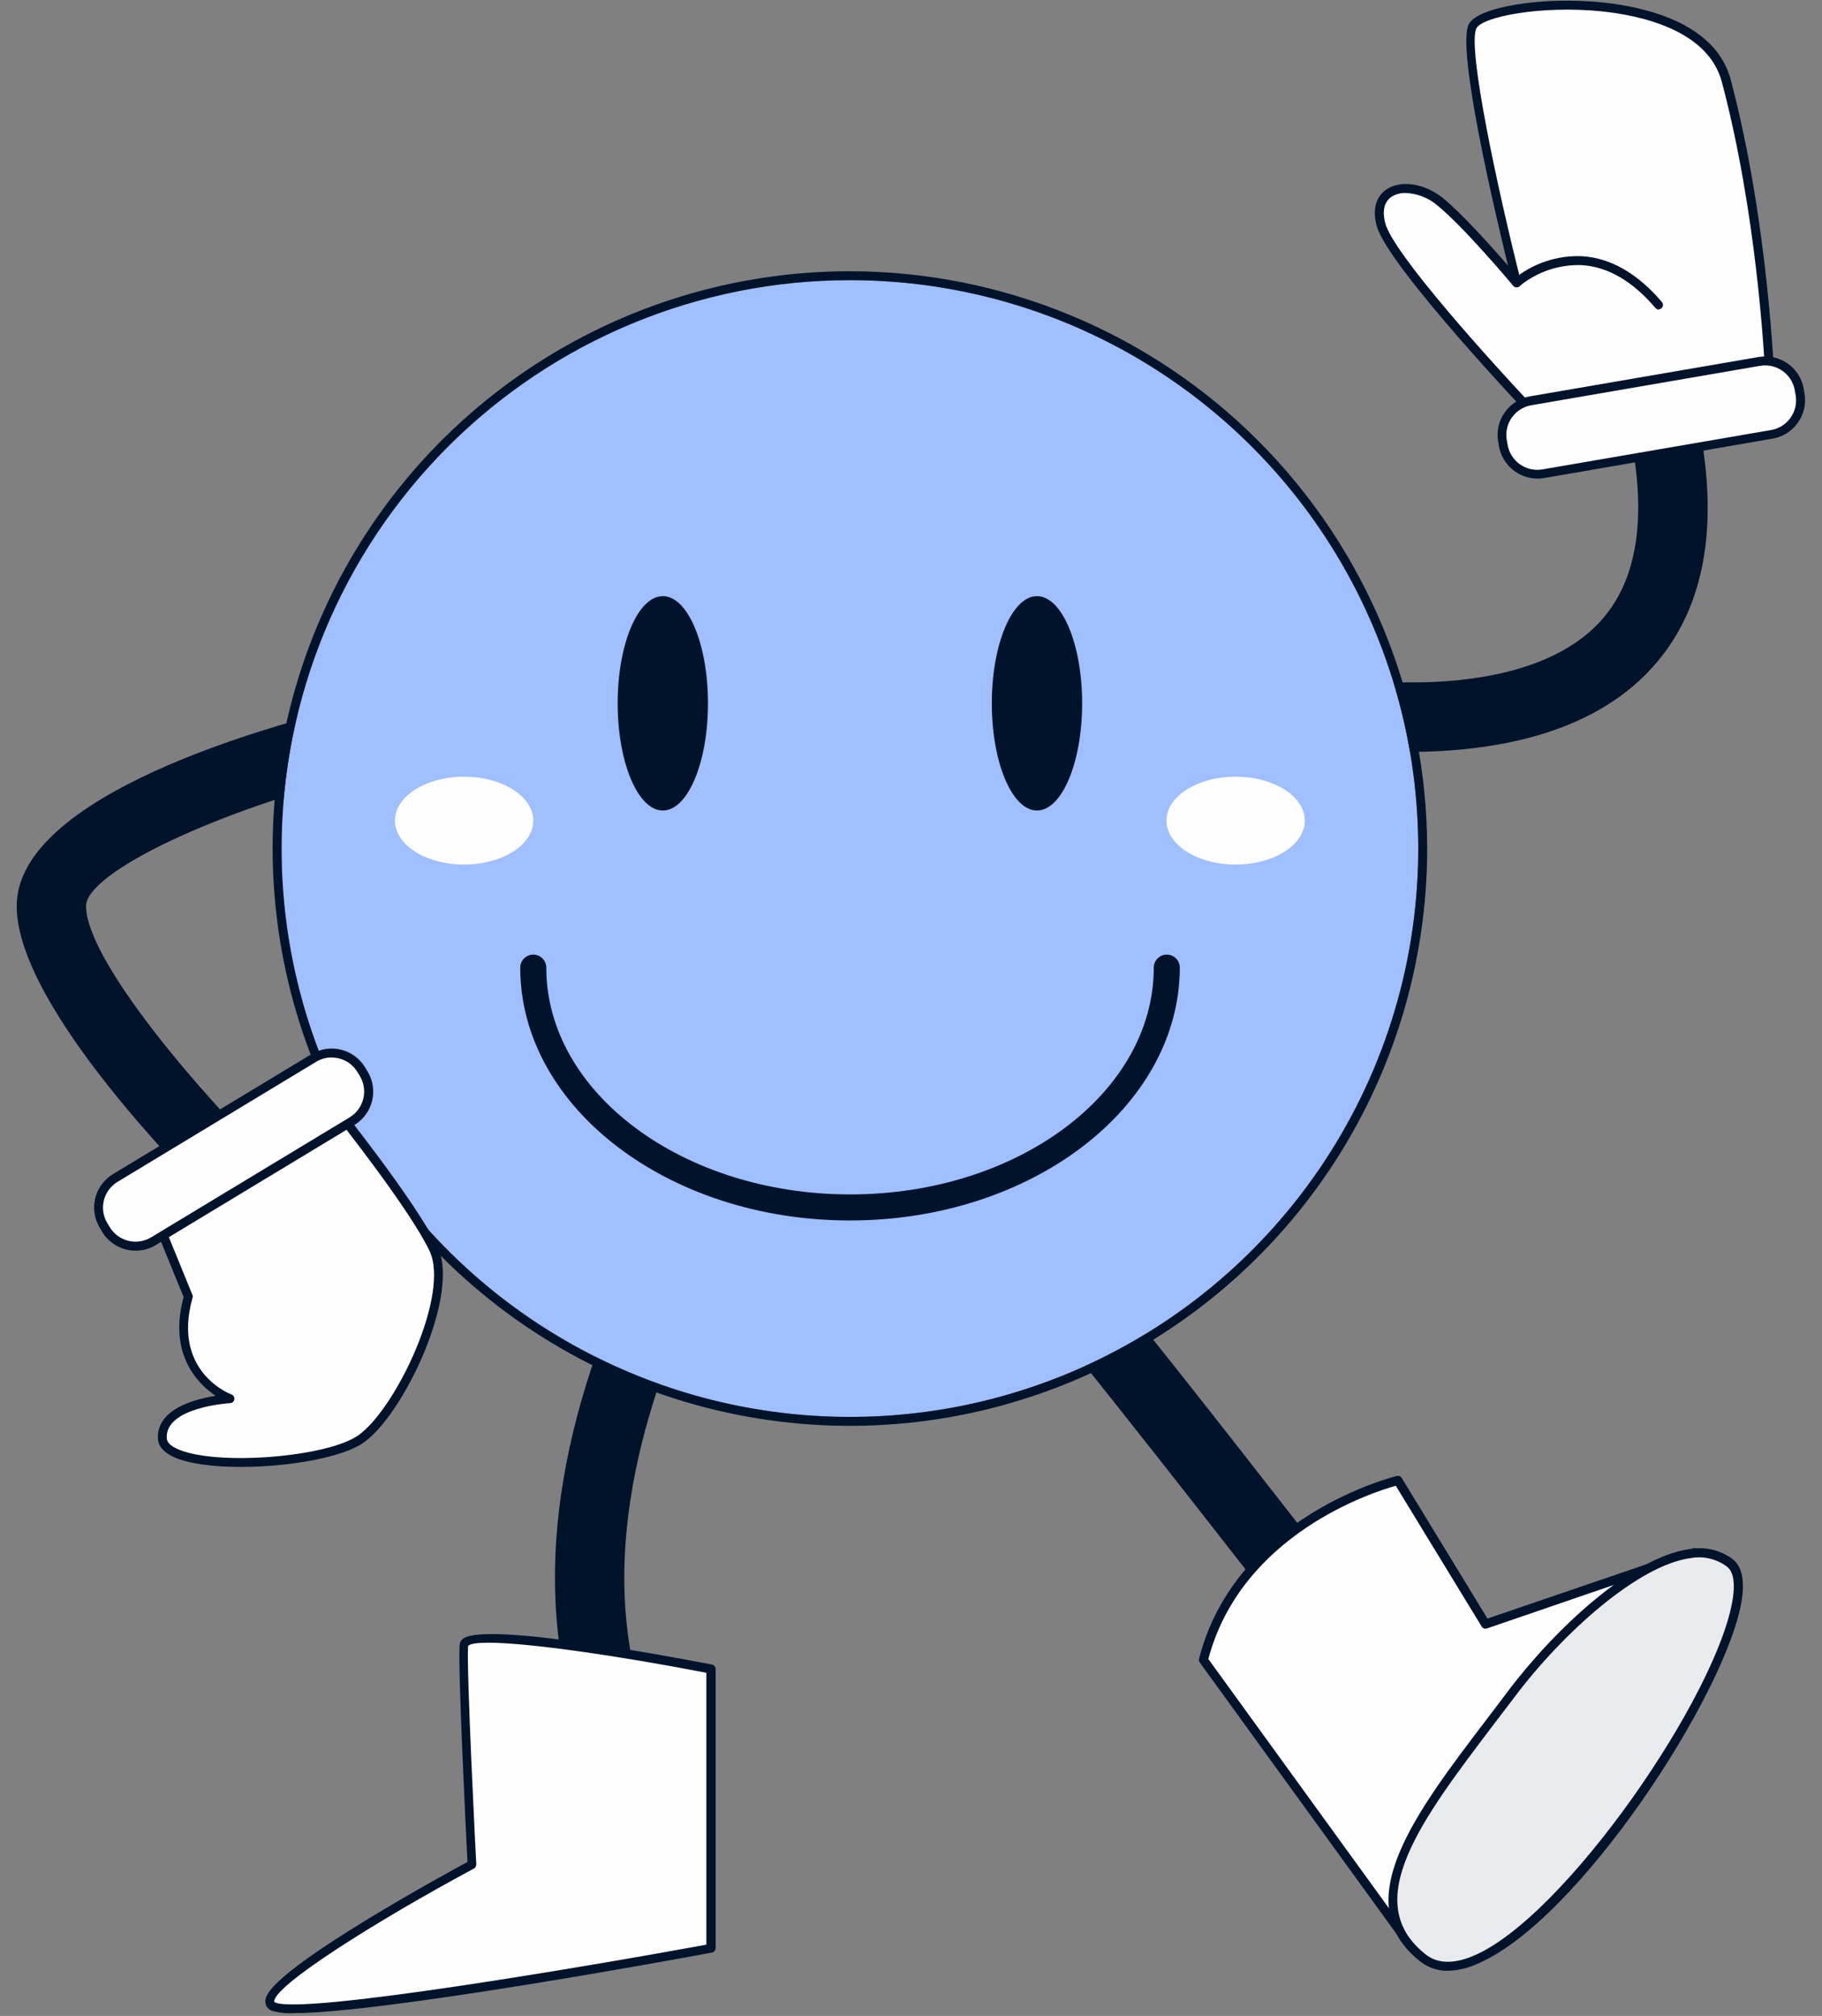
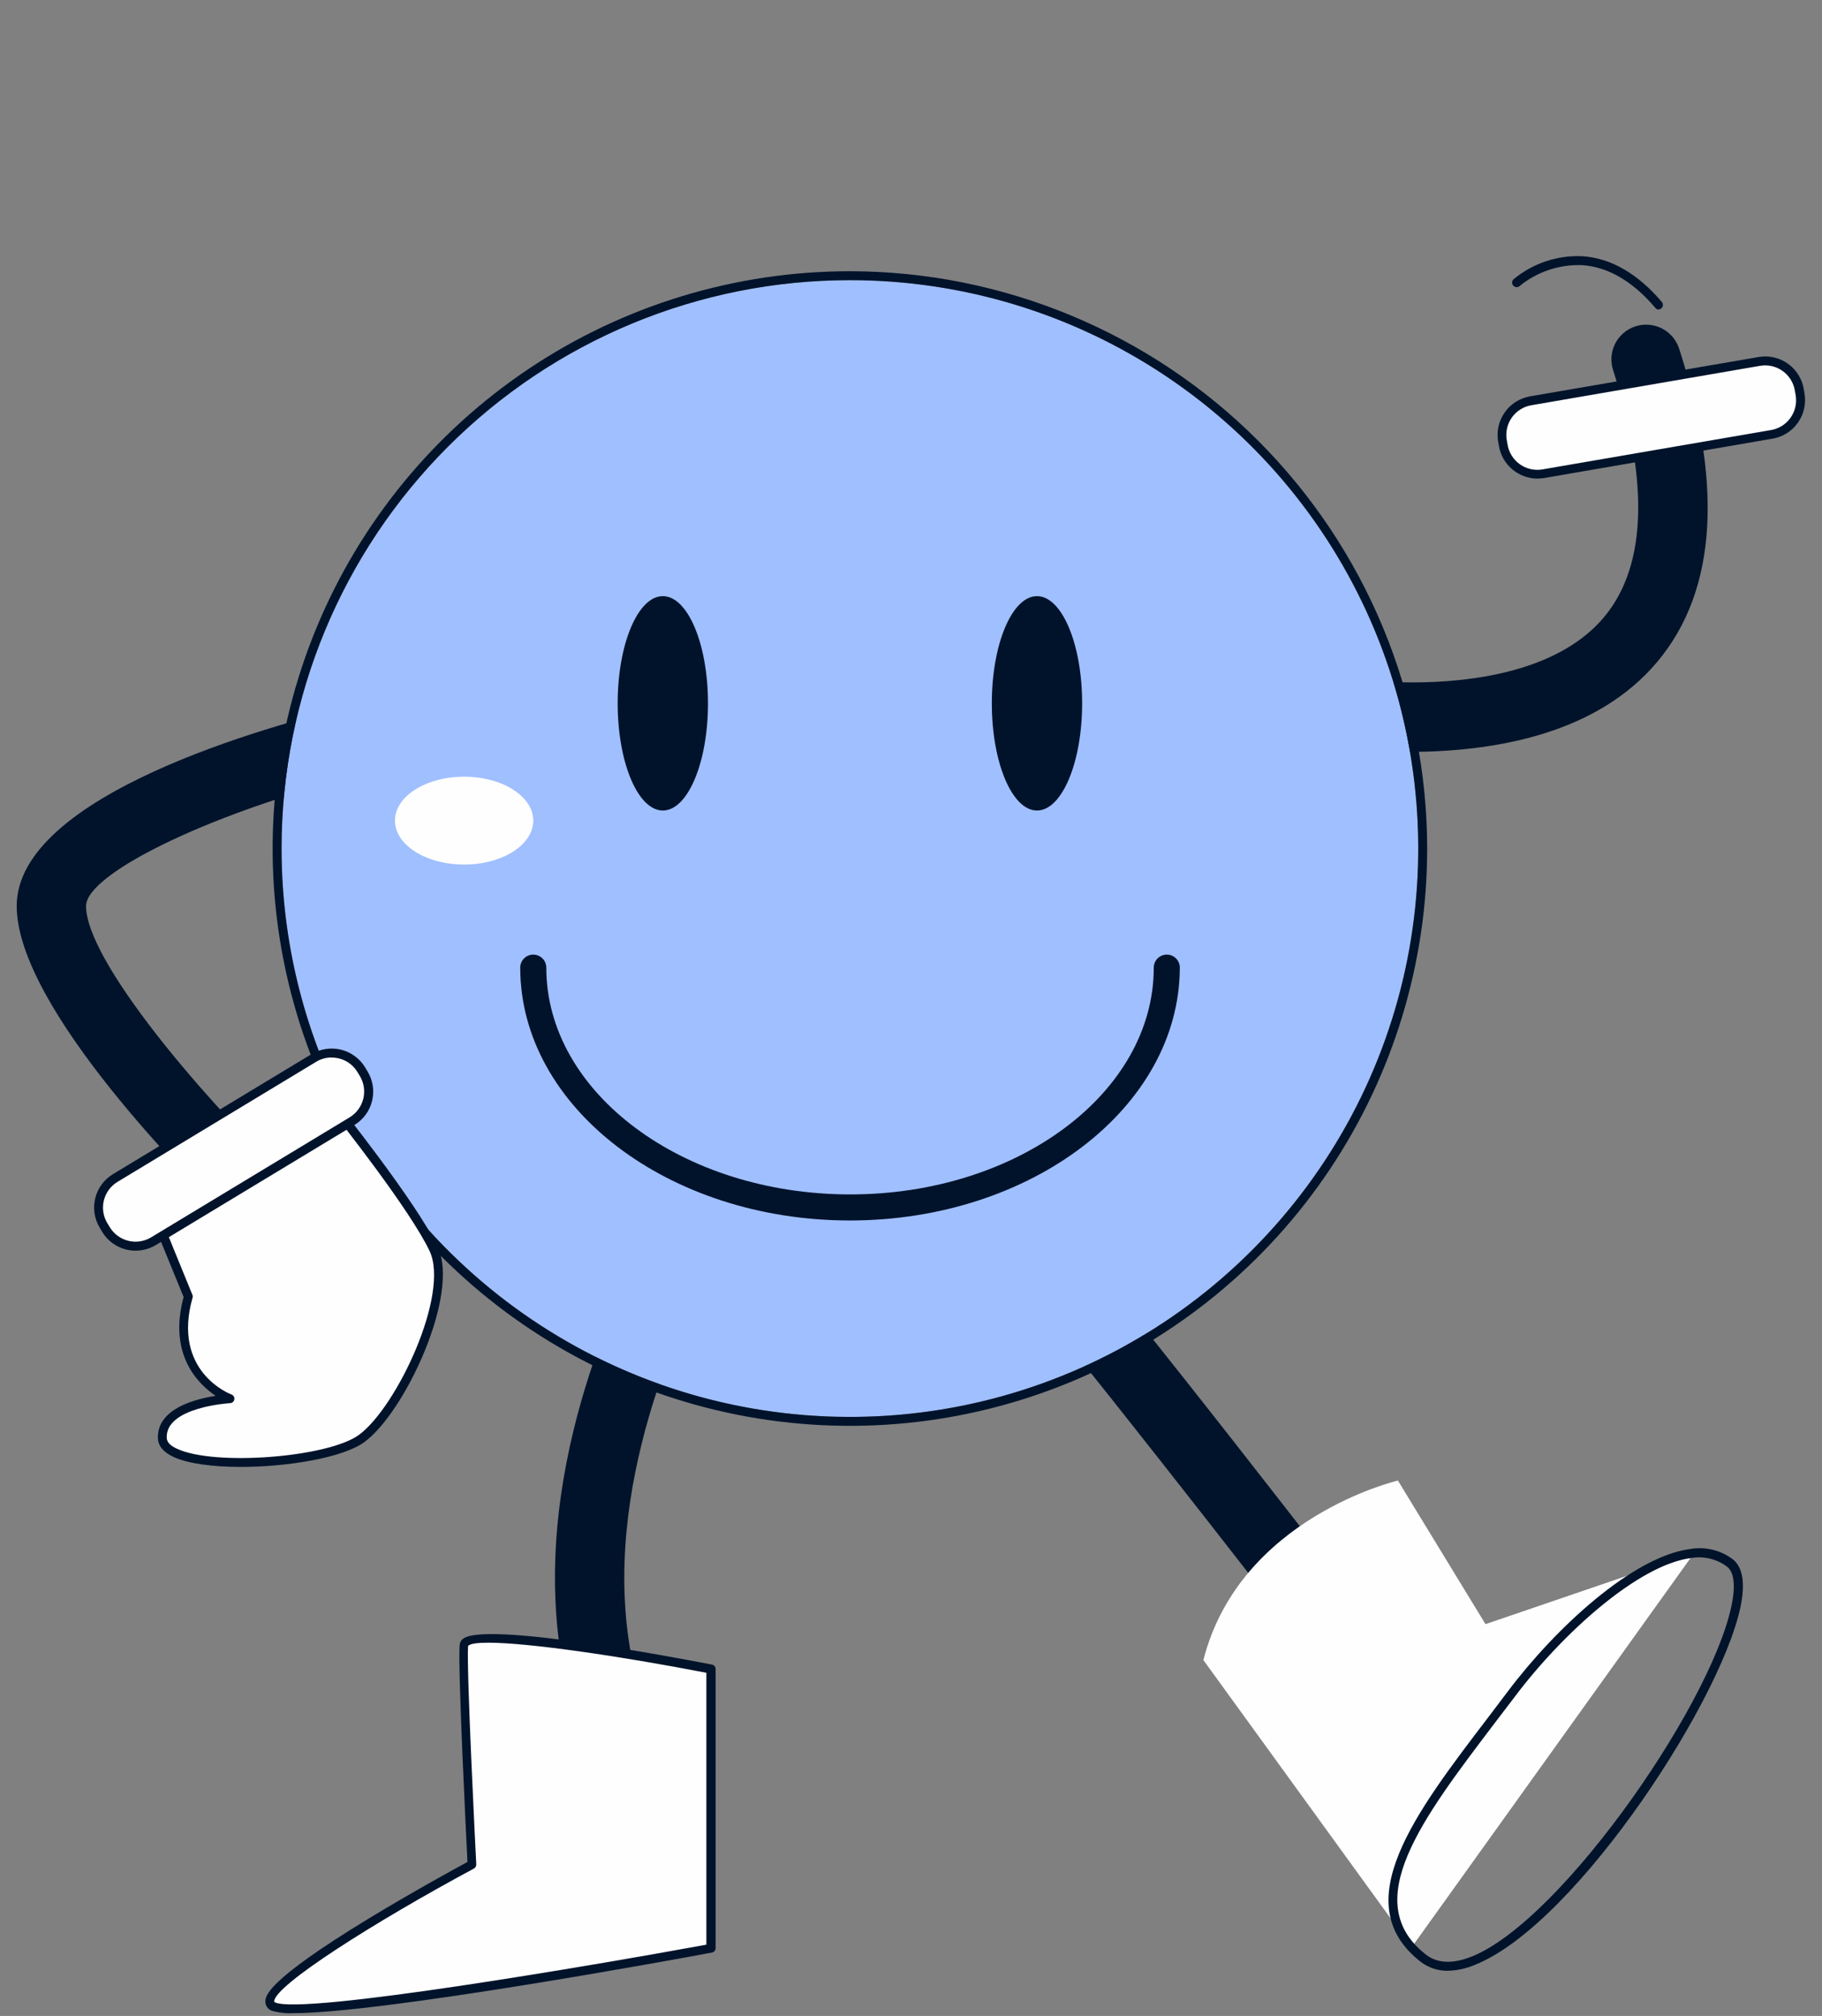
<svg xmlns="http://www.w3.org/2000/svg" width="94" height="104" viewBox="0 0 94 104" fill="none">
  <rect x="0" y="0" width="94" height="104" fill="#808080" stroke="none" />
  <path d="M69.659 86.808C69.383 86.808 69.11 86.745 68.863 86.623C68.615 86.501 68.399 86.323 68.232 86.104C64.369 81.038 54.395 68.341 53.332 67.224C52.996 66.921 52.786 66.501 52.746 66.049C52.706 65.598 52.838 65.148 53.116 64.79C53.394 64.432 53.797 64.192 54.244 64.119C54.692 64.046 55.15 64.144 55.528 64.395C56.587 65.122 70.939 83.746 71.083 83.915C71.37 84.294 71.496 84.77 71.432 85.241C71.369 85.712 71.121 86.139 70.744 86.427C70.434 86.671 70.053 86.805 69.659 86.808ZM53.358 67.24C53.403 67.28 53.452 67.316 53.502 67.349C53.452 67.315 53.404 67.279 53.358 67.24Z" fill="#00132B" />
  <path d="M72.651 38.789C70.21 38.785 67.776 38.53 65.387 38.027C64.924 37.919 64.523 37.632 64.272 37.229C64.02 36.825 63.94 36.338 64.048 35.875C64.156 35.412 64.443 35.011 64.846 34.76C65.25 34.509 65.737 34.428 66.2 34.536C68.393 34.986 70.626 35.21 72.865 35.205C75.985 35.205 80.203 34.629 82.558 32.062C84.913 29.496 85.156 25.134 83.237 19.138C83.157 18.912 83.123 18.672 83.137 18.433C83.152 18.193 83.214 17.959 83.32 17.744C83.427 17.53 83.576 17.338 83.757 17.182C83.939 17.026 84.15 16.907 84.379 16.834C84.607 16.761 84.847 16.734 85.086 16.756C85.325 16.777 85.557 16.846 85.769 16.959C85.98 17.072 86.167 17.226 86.318 17.412C86.469 17.598 86.581 17.813 86.648 18.043C88.99 25.362 88.501 30.894 85.192 34.494C82.008 37.96 76.888 38.789 72.651 38.789Z" fill="#00132B" />
  <path d="M13.153 63.454C12.688 63.456 12.24 63.276 11.905 62.952C10.062 61.17 0.862 52.011 0.862 46.741C0.862 40.997 14.034 37.4 18.072 36.437C18.303 36.375 18.544 36.36 18.781 36.393C19.018 36.426 19.247 36.507 19.452 36.629C19.657 36.752 19.836 36.914 19.978 37.107C20.12 37.3 20.221 37.519 20.277 37.752C20.333 37.985 20.341 38.226 20.302 38.462C20.262 38.699 20.176 38.924 20.048 39.127C19.92 39.329 19.753 39.503 19.556 39.64C19.36 39.776 19.138 39.872 18.904 39.922C11.339 41.733 4.44 45 4.44 46.741C4.44 49.512 10.261 56.382 14.392 60.376C14.648 60.624 14.824 60.943 14.898 61.292C14.971 61.641 14.939 62.004 14.806 62.334C14.672 62.665 14.443 62.948 14.147 63.147C13.852 63.347 13.504 63.454 13.147 63.454H13.153Z" fill="#00132B" />
  <path d="M31.233 89.339C30.842 89.338 30.462 89.21 30.151 88.973C29.839 88.736 29.614 88.404 29.509 88.027C26.721 78.021 31.336 68.066 32.853 64.795C32.974 64.533 33.109 64.245 33.173 64.098C33.274 63.69 33.515 63.33 33.854 63.082C34.193 62.834 34.608 62.713 35.028 62.74C35.447 62.767 35.843 62.94 36.148 63.23C36.452 63.52 36.645 63.907 36.693 64.325C36.747 64.894 36.581 65.25 36.094 66.302C34.715 69.278 30.52 78.331 32.952 87.064C33.025 87.33 33.036 87.61 32.984 87.882C32.931 88.153 32.817 88.409 32.65 88.629C32.483 88.849 32.267 89.027 32.02 89.15C31.773 89.274 31.5 89.338 31.224 89.339H31.233Z" fill="#00132B" />
  <path d="M43.848 73.096C60.042 73.096 73.17 59.968 73.17 43.774C73.17 27.581 60.042 14.453 43.848 14.453C27.654 14.453 14.526 27.581 14.526 43.774C14.526 59.968 27.654 73.096 43.848 73.096Z" fill="#A0BFFF" />
  <path d="M43.848 14.453C49.647 14.453 55.316 16.172 60.138 19.394C64.96 22.616 68.718 27.196 70.938 32.553C73.157 37.911 73.737 43.807 72.606 49.495C71.475 55.183 68.682 60.407 64.581 64.508C60.481 68.609 55.256 71.401 49.568 72.533C43.88 73.664 37.985 73.083 32.627 70.864C27.269 68.645 22.69 64.886 19.468 60.065C16.246 55.243 14.526 49.574 14.526 43.774C14.526 35.998 17.616 28.54 23.114 23.041C28.613 17.542 36.071 14.453 43.848 14.453ZM43.848 13.992C37.957 13.992 32.199 15.739 27.302 19.011C22.404 22.284 18.587 26.935 16.332 32.377C14.078 37.819 13.489 43.807 14.638 49.585C15.787 55.362 18.623 60.669 22.788 64.834C26.954 68.999 32.26 71.835 38.038 72.984C43.815 74.134 49.803 73.544 55.245 71.29C60.687 69.036 65.338 65.218 68.611 60.321C71.883 55.423 73.63 49.665 73.63 43.774C73.622 35.878 70.481 28.308 64.898 22.724C59.314 17.141 51.744 14.001 43.848 13.992Z" fill="#00132B" />
  <path d="M34.197 41.813C35.483 41.813 36.526 39.337 36.526 36.283C36.526 33.229 35.483 30.754 34.197 30.754C32.91 30.754 31.867 33.229 31.867 36.283C31.867 39.337 32.91 41.813 34.197 41.813Z" fill="#00132B" />
  <path d="M53.499 41.813C54.786 41.813 55.829 39.337 55.829 36.283C55.829 33.229 54.786 30.754 53.499 30.754C52.213 30.754 51.17 33.229 51.17 36.283C51.17 39.337 52.213 41.813 53.499 41.813Z" fill="#00132B" />
  <path d="M43.848 62.962C34.472 62.962 26.84 57.112 26.84 49.918C26.84 49.74 26.911 49.569 27.037 49.443C27.163 49.317 27.334 49.246 27.512 49.246C27.69 49.246 27.861 49.317 27.987 49.443C28.113 49.569 28.184 49.74 28.184 49.918C28.184 56.37 35.224 61.618 43.864 61.618C52.504 61.618 59.525 56.37 59.525 49.918C59.525 49.74 59.595 49.569 59.721 49.443C59.847 49.317 60.018 49.246 60.197 49.246C60.375 49.246 60.546 49.317 60.672 49.443C60.798 49.569 60.869 49.74 60.869 49.918C60.853 57.112 53.224 62.962 43.848 62.962Z" fill="#00132B" />
-   <path d="M79.471 21.698C79.471 21.698 71.752 13.589 71.24 11.56C70.728 9.531 72.882 9.25 74.28 10.392C75.679 11.534 78.248 14.6 78.248 14.6C78.248 14.6 75.259 2.76 75.967 1.352C76.674 -0.056 87.711 -0.93 89.058 4.174C91.032 11.637 91.298 19.659 91.298 19.659L79.471 21.698Z" fill="#FEFEFE" />
-   <path d="M79.471 21.928C79.408 21.927 79.348 21.902 79.304 21.858C78.984 21.538 71.534 13.682 71.016 11.618C70.728 10.478 71.234 9.96 71.56 9.752C72.309 9.275 73.515 9.47 74.44 10.216C75.422 11.016 76.946 12.715 77.8 13.701C77.074 10.738 75.144 2.501 75.775 1.253C76.226 0.354 79.586 -0.194 82.683 0.126C84.818 0.35 88.514 1.16 89.294 4.12C91.253 11.522 91.534 19.573 91.55 19.656C91.553 19.712 91.534 19.766 91.499 19.809C91.464 19.852 91.414 19.881 91.359 19.89L79.519 21.928H79.471ZM72.52 9.957C72.271 9.949 72.024 10.012 71.81 10.139C71.422 10.386 71.301 10.856 71.464 11.502C71.851 13.045 76.875 18.629 79.554 21.448L91.074 19.467C91.016 18.187 90.613 10.933 88.834 4.232C88.123 1.544 84.635 0.792 82.619 0.584C79.467 0.264 76.463 0.878 76.171 1.458C75.682 2.418 77.275 9.813 78.469 14.533C78.484 14.584 78.48 14.639 78.458 14.688C78.437 14.737 78.399 14.777 78.352 14.801C78.304 14.825 78.249 14.832 78.197 14.821C78.145 14.809 78.099 14.78 78.066 14.738C78.04 14.706 75.506 11.682 74.133 10.578C73.679 10.197 73.112 9.979 72.52 9.957Z" fill="#00132B" />
  <path d="M91.275 18.565L78.484 20.768C77.789 20.888 77.323 21.548 77.442 22.243L77.656 23.482C77.775 24.177 78.436 24.643 79.131 24.524L91.922 22.321C92.617 22.202 93.083 21.541 92.963 20.846L92.75 19.607C92.63 18.912 91.97 18.446 91.275 18.565Z" fill="#FEFEFE" />
  <path d="M79.32 24.69C78.845 24.689 78.386 24.52 78.022 24.214C77.659 23.908 77.415 23.484 77.333 23.016L77.291 22.779C77.201 22.251 77.324 21.709 77.633 21.272C77.942 20.835 78.412 20.538 78.939 20.446L90.728 18.418C90.989 18.373 91.257 18.379 91.515 18.438C91.773 18.496 92.017 18.605 92.234 18.757C92.45 18.91 92.634 19.104 92.776 19.328C92.917 19.552 93.013 19.801 93.058 20.062L93.096 20.299C93.142 20.56 93.135 20.828 93.077 21.086C93.019 21.345 92.91 21.589 92.758 21.805C92.605 22.022 92.411 22.206 92.187 22.347C91.963 22.489 91.713 22.584 91.451 22.629L79.663 24.661C79.55 24.68 79.435 24.689 79.32 24.69ZM91.071 18.85C90.982 18.851 90.893 18.858 90.805 18.872L79.016 20.904C78.814 20.937 78.62 21.01 78.446 21.118C78.272 21.226 78.121 21.368 78.002 21.535C77.883 21.702 77.798 21.891 77.753 22.09C77.707 22.29 77.701 22.497 77.736 22.699L77.778 22.936C77.811 23.138 77.884 23.332 77.993 23.506C78.101 23.679 78.243 23.83 78.409 23.949C78.576 24.068 78.765 24.153 78.965 24.199C79.164 24.244 79.371 24.25 79.573 24.216L91.362 22.187C91.564 22.154 91.757 22.08 91.931 21.972C92.105 21.863 92.255 21.722 92.374 21.555C92.493 21.388 92.578 21.2 92.624 21C92.67 20.801 92.676 20.594 92.642 20.392L92.6 20.155C92.541 19.793 92.357 19.464 92.079 19.225C91.8 18.986 91.447 18.853 91.08 18.85H91.071Z" fill="#00132B" />
  <path d="M85.57 15.973C85.536 15.971 85.504 15.961 85.475 15.945C85.445 15.929 85.42 15.907 85.4 15.88C84.232 14.51 82.962 13.768 81.627 13.678C80.46 13.632 79.315 14.013 78.408 14.75C78.385 14.771 78.359 14.788 78.33 14.799C78.301 14.809 78.27 14.814 78.239 14.813C78.208 14.812 78.178 14.805 78.15 14.792C78.122 14.779 78.096 14.76 78.075 14.738C78.054 14.715 78.038 14.688 78.027 14.659C78.017 14.63 78.012 14.6 78.013 14.569C78.014 14.538 78.021 14.507 78.034 14.479C78.047 14.451 78.066 14.426 78.088 14.405C79.084 13.581 80.35 13.158 81.64 13.218C83.106 13.314 84.485 14.11 85.739 15.579C85.768 15.613 85.786 15.654 85.792 15.698C85.798 15.742 85.791 15.787 85.773 15.827C85.755 15.867 85.725 15.901 85.688 15.925C85.651 15.95 85.608 15.963 85.563 15.963L85.57 15.973Z" fill="#00132B" />
  <path d="M17.022 56.811C17.022 56.811 21.243 62.059 22.376 64.427C23.509 66.795 20.626 72.763 18.67 74.203C16.715 75.643 8.482 76.056 8.379 74.203C8.277 72.35 11.864 72.152 11.864 72.152C11.864 72.152 8.6 70.92 9.717 66.898L7.451 61.349L17.022 56.811Z" fill="#FEFEFE" />
  <path d="M12.421 75.675C10.997 75.675 9.697 75.512 8.939 75.154C8.437 74.917 8.168 74.603 8.149 74.216C8.113 73.608 8.411 72.773 10.011 72.264C10.375 72.152 10.746 72.067 11.121 72.008C10.187 71.368 8.677 69.858 9.473 66.91L7.233 61.435C7.211 61.381 7.21 61.32 7.231 61.265C7.253 61.21 7.295 61.165 7.349 61.141L16.92 56.603C16.967 56.581 17.021 56.576 17.072 56.587C17.122 56.599 17.168 56.627 17.201 56.667C17.374 56.882 21.451 61.963 22.581 64.328C23.739 66.75 20.904 72.843 18.805 74.389C17.72 75.192 14.881 75.675 12.421 75.675ZM7.749 61.464L9.931 66.811C9.949 66.859 9.949 66.911 9.931 66.958C8.872 70.728 11.813 71.89 11.937 71.938C11.988 71.955 12.031 71.99 12.059 72.036C12.087 72.082 12.098 72.136 12.09 72.189C12.082 72.243 12.056 72.291 12.015 72.327C11.975 72.363 11.924 72.384 11.87 72.386C11.835 72.386 8.513 72.59 8.603 74.19C8.616 74.404 8.792 74.586 9.131 74.738C11.051 75.643 16.933 75.192 18.526 74.018C20.472 72.584 23.221 66.744 22.158 64.526C21.157 62.427 17.63 57.954 16.952 57.099L7.749 61.464Z" fill="#00132B" />
  <path d="M16.624 54.316L5.517 61.032C4.914 61.397 4.721 62.182 5.085 62.785L5.736 63.861C6.101 64.465 6.886 64.658 7.489 64.293L18.596 57.577C19.2 57.212 19.393 56.428 19.028 55.824L18.377 54.748C18.012 54.145 17.227 53.951 16.624 54.316Z" fill="#FEFEFE" />
  <path d="M7 64.52C6.836 64.52 6.673 64.501 6.514 64.462C5.994 64.335 5.546 64.005 5.269 63.547L5.148 63.339C5.01 63.113 4.919 62.862 4.879 62.6C4.839 62.338 4.851 62.071 4.914 61.814C4.977 61.557 5.091 61.315 5.248 61.101C5.405 60.888 5.602 60.708 5.829 60.571L16.069 54.382C16.527 54.107 17.075 54.024 17.594 54.151C18.113 54.279 18.56 54.607 18.837 55.064L18.962 55.272C19.099 55.498 19.191 55.75 19.231 56.011C19.271 56.273 19.259 56.54 19.196 56.797C19.132 57.055 19.019 57.297 18.862 57.51C18.705 57.723 18.507 57.903 18.28 58.04L8.04 64.229C7.727 64.418 7.367 64.519 7 64.52ZM17.106 54.552C16.823 54.552 16.546 54.631 16.306 54.779L6.066 60.968C5.891 61.073 5.738 61.212 5.617 61.376C5.496 61.541 5.408 61.727 5.359 61.926C5.31 62.124 5.3 62.33 5.331 62.532C5.362 62.734 5.432 62.928 5.538 63.102L5.663 63.307C5.876 63.66 6.221 63.913 6.621 64.011C7.022 64.11 7.444 64.045 7.797 63.832L18.037 57.643C18.389 57.429 18.643 57.085 18.742 56.685C18.841 56.285 18.777 55.862 18.565 55.509L18.44 55.304C18.335 55.129 18.196 54.977 18.031 54.856C17.866 54.735 17.679 54.648 17.48 54.6C17.358 54.571 17.232 54.556 17.106 54.558V54.552Z" fill="#00132B" />
  <path d="M36.674 86.104C36.674 86.104 24.03 83.637 23.928 84.872C23.826 86.107 24.338 96.2 24.338 96.2C24.338 96.2 12.254 102.699 14.098 103.525C15.941 104.35 36.664 100.523 36.664 100.523L36.674 86.104Z" fill="#FEFEFE" />
  <path d="M15.154 103.854C14.768 103.877 14.382 103.834 14.011 103.726C13.921 103.69 13.842 103.628 13.785 103.548C13.729 103.468 13.696 103.373 13.691 103.275C13.691 102.994 13.653 102.242 18.997 98.99C21.259 97.614 23.551 96.36 24.117 96.056C24.053 94.776 23.615 86.021 23.714 84.856C23.718 84.792 23.737 84.731 23.769 84.675C23.8 84.62 23.844 84.572 23.896 84.536C25.064 83.653 34.795 85.496 36.735 85.874C36.787 85.885 36.834 85.913 36.867 85.954C36.901 85.996 36.92 86.047 36.92 86.101V100.501C36.92 100.555 36.901 100.607 36.866 100.648C36.832 100.689 36.784 100.718 36.731 100.728C34.818 101.09 19.701 103.854 15.154 103.854ZM25.199 84.744C24.619 84.744 24.239 84.795 24.149 84.917C24.056 86.094 24.565 96.078 24.571 96.178C24.573 96.222 24.562 96.265 24.541 96.303C24.52 96.342 24.488 96.374 24.45 96.395C19.359 99.131 14.114 102.446 14.146 103.259C14.146 103.259 14.165 103.285 14.2 103.304C15.647 103.944 30.562 101.4 36.443 100.322V86.296C31.96 85.429 27.263 84.744 25.199 84.744Z" fill="#00132B" />
  <path d="M72.12 76.379C72.12 76.379 63.96 78.28 62.085 85.64L72.827 100.459L87.41 80.107L76.639 83.787L72.12 76.379Z" fill="#FEFEFE" />
-   <path d="M72.827 100.68C72.79 100.68 72.754 100.671 72.721 100.655C72.688 100.638 72.66 100.614 72.638 100.584L61.899 85.765C61.879 85.738 61.865 85.706 61.858 85.673C61.851 85.64 61.852 85.606 61.861 85.573C63.748 78.171 71.985 76.162 72.069 76.142C72.116 76.131 72.166 76.135 72.211 76.154C72.256 76.173 72.293 76.206 72.318 76.248L76.74 83.499L87.336 79.88C87.382 79.865 87.432 79.866 87.478 79.881C87.524 79.896 87.565 79.925 87.593 79.964C87.622 80.003 87.638 80.05 87.639 80.099C87.64 80.147 87.626 80.195 87.598 80.235L73.013 100.587C72.992 100.617 72.964 100.641 72.931 100.658C72.899 100.675 72.863 100.684 72.827 100.683V100.68ZM62.337 85.582L72.824 100.053L86.801 80.549L76.715 84.008C76.665 84.026 76.611 84.026 76.562 84.009C76.512 83.991 76.47 83.957 76.443 83.912L72.011 76.648C70.875 76.965 64.056 79.115 62.337 85.595V85.582Z" fill="#00132B" />
-   <path d="M73.422 101C69.441 97.877 73.816 92.914 77.992 87.362C80.993 83.371 86.558 78.494 89.252 80.606C92.347 83.045 78.152 104.718 73.422 101Z" fill="#E9EAEB" />
  <path d="M74.695 101.669C74.184 101.677 73.685 101.51 73.281 101.195C69.457 98.197 72.999 93.55 76.75 88.632C77.099 88.171 77.454 87.707 77.806 87.237C80.257 83.982 84.238 80.299 87.192 79.912C87.575 79.844 87.968 79.856 88.347 79.946C88.725 80.036 89.082 80.203 89.393 80.437C89.851 80.795 90.011 81.48 89.87 82.475C89.204 87.157 81.403 99.237 76.11 101.355C75.663 101.549 75.183 101.655 74.695 101.669ZM73.559 100.83C74.151 101.294 74.951 101.326 75.94 100.93C80.676 99.026 88.708 87.32 89.406 82.411C89.486 81.848 89.499 81.112 89.086 80.811C88.822 80.616 88.521 80.477 88.201 80.403C87.881 80.328 87.55 80.32 87.227 80.379C84.532 80.734 80.622 84.242 78.155 87.525C77.798 87.994 77.444 88.459 77.092 88.92C73.352 93.848 70.1 98.12 73.559 100.83Z" fill="#00132B" />
  <path d="M23.944 44.6C25.915 44.6 27.512 43.586 27.512 42.334C27.512 41.083 25.915 40.069 23.944 40.069C21.973 40.069 20.376 41.083 20.376 42.334C20.376 43.586 21.973 44.6 23.944 44.6Z" fill="#FEFEFE" />
-   <path d="M63.749 44.6C65.719 44.6 67.317 43.586 67.317 42.334C67.317 41.083 65.719 40.069 63.749 40.069C61.778 40.069 60.181 41.083 60.181 42.334C60.181 43.586 61.778 44.6 63.749 44.6Z" fill="#FEFEFE" />
</svg>